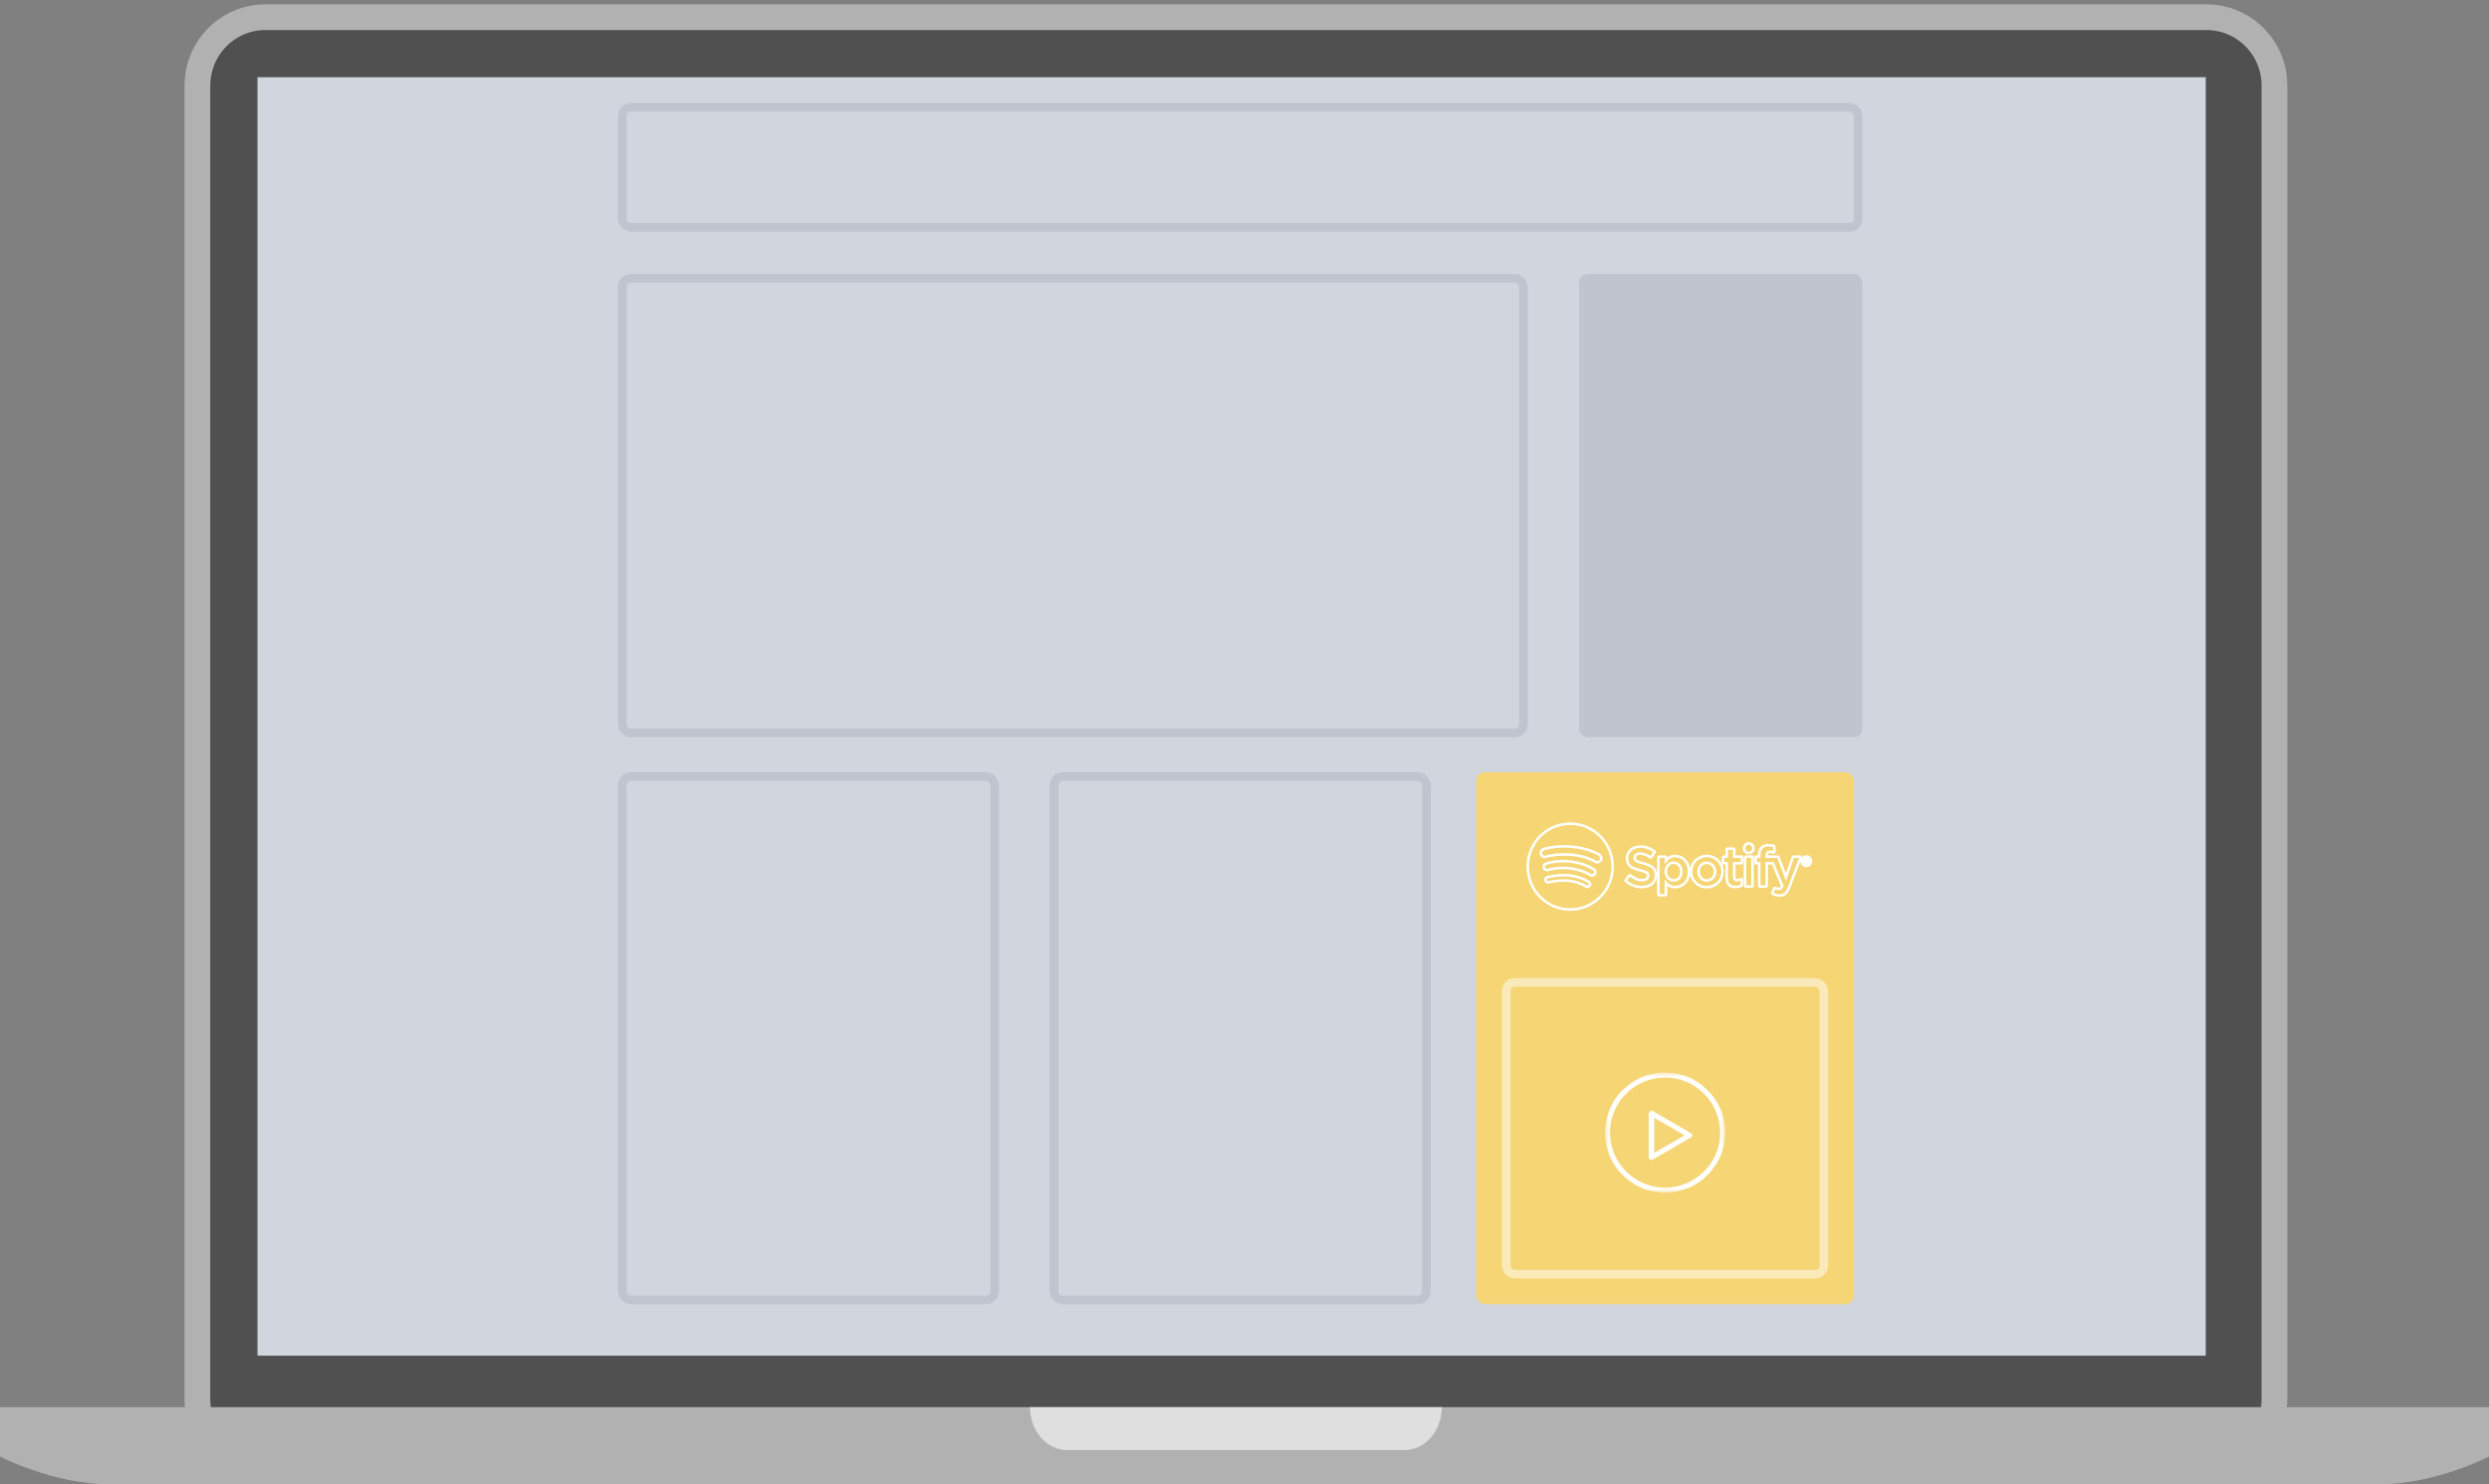
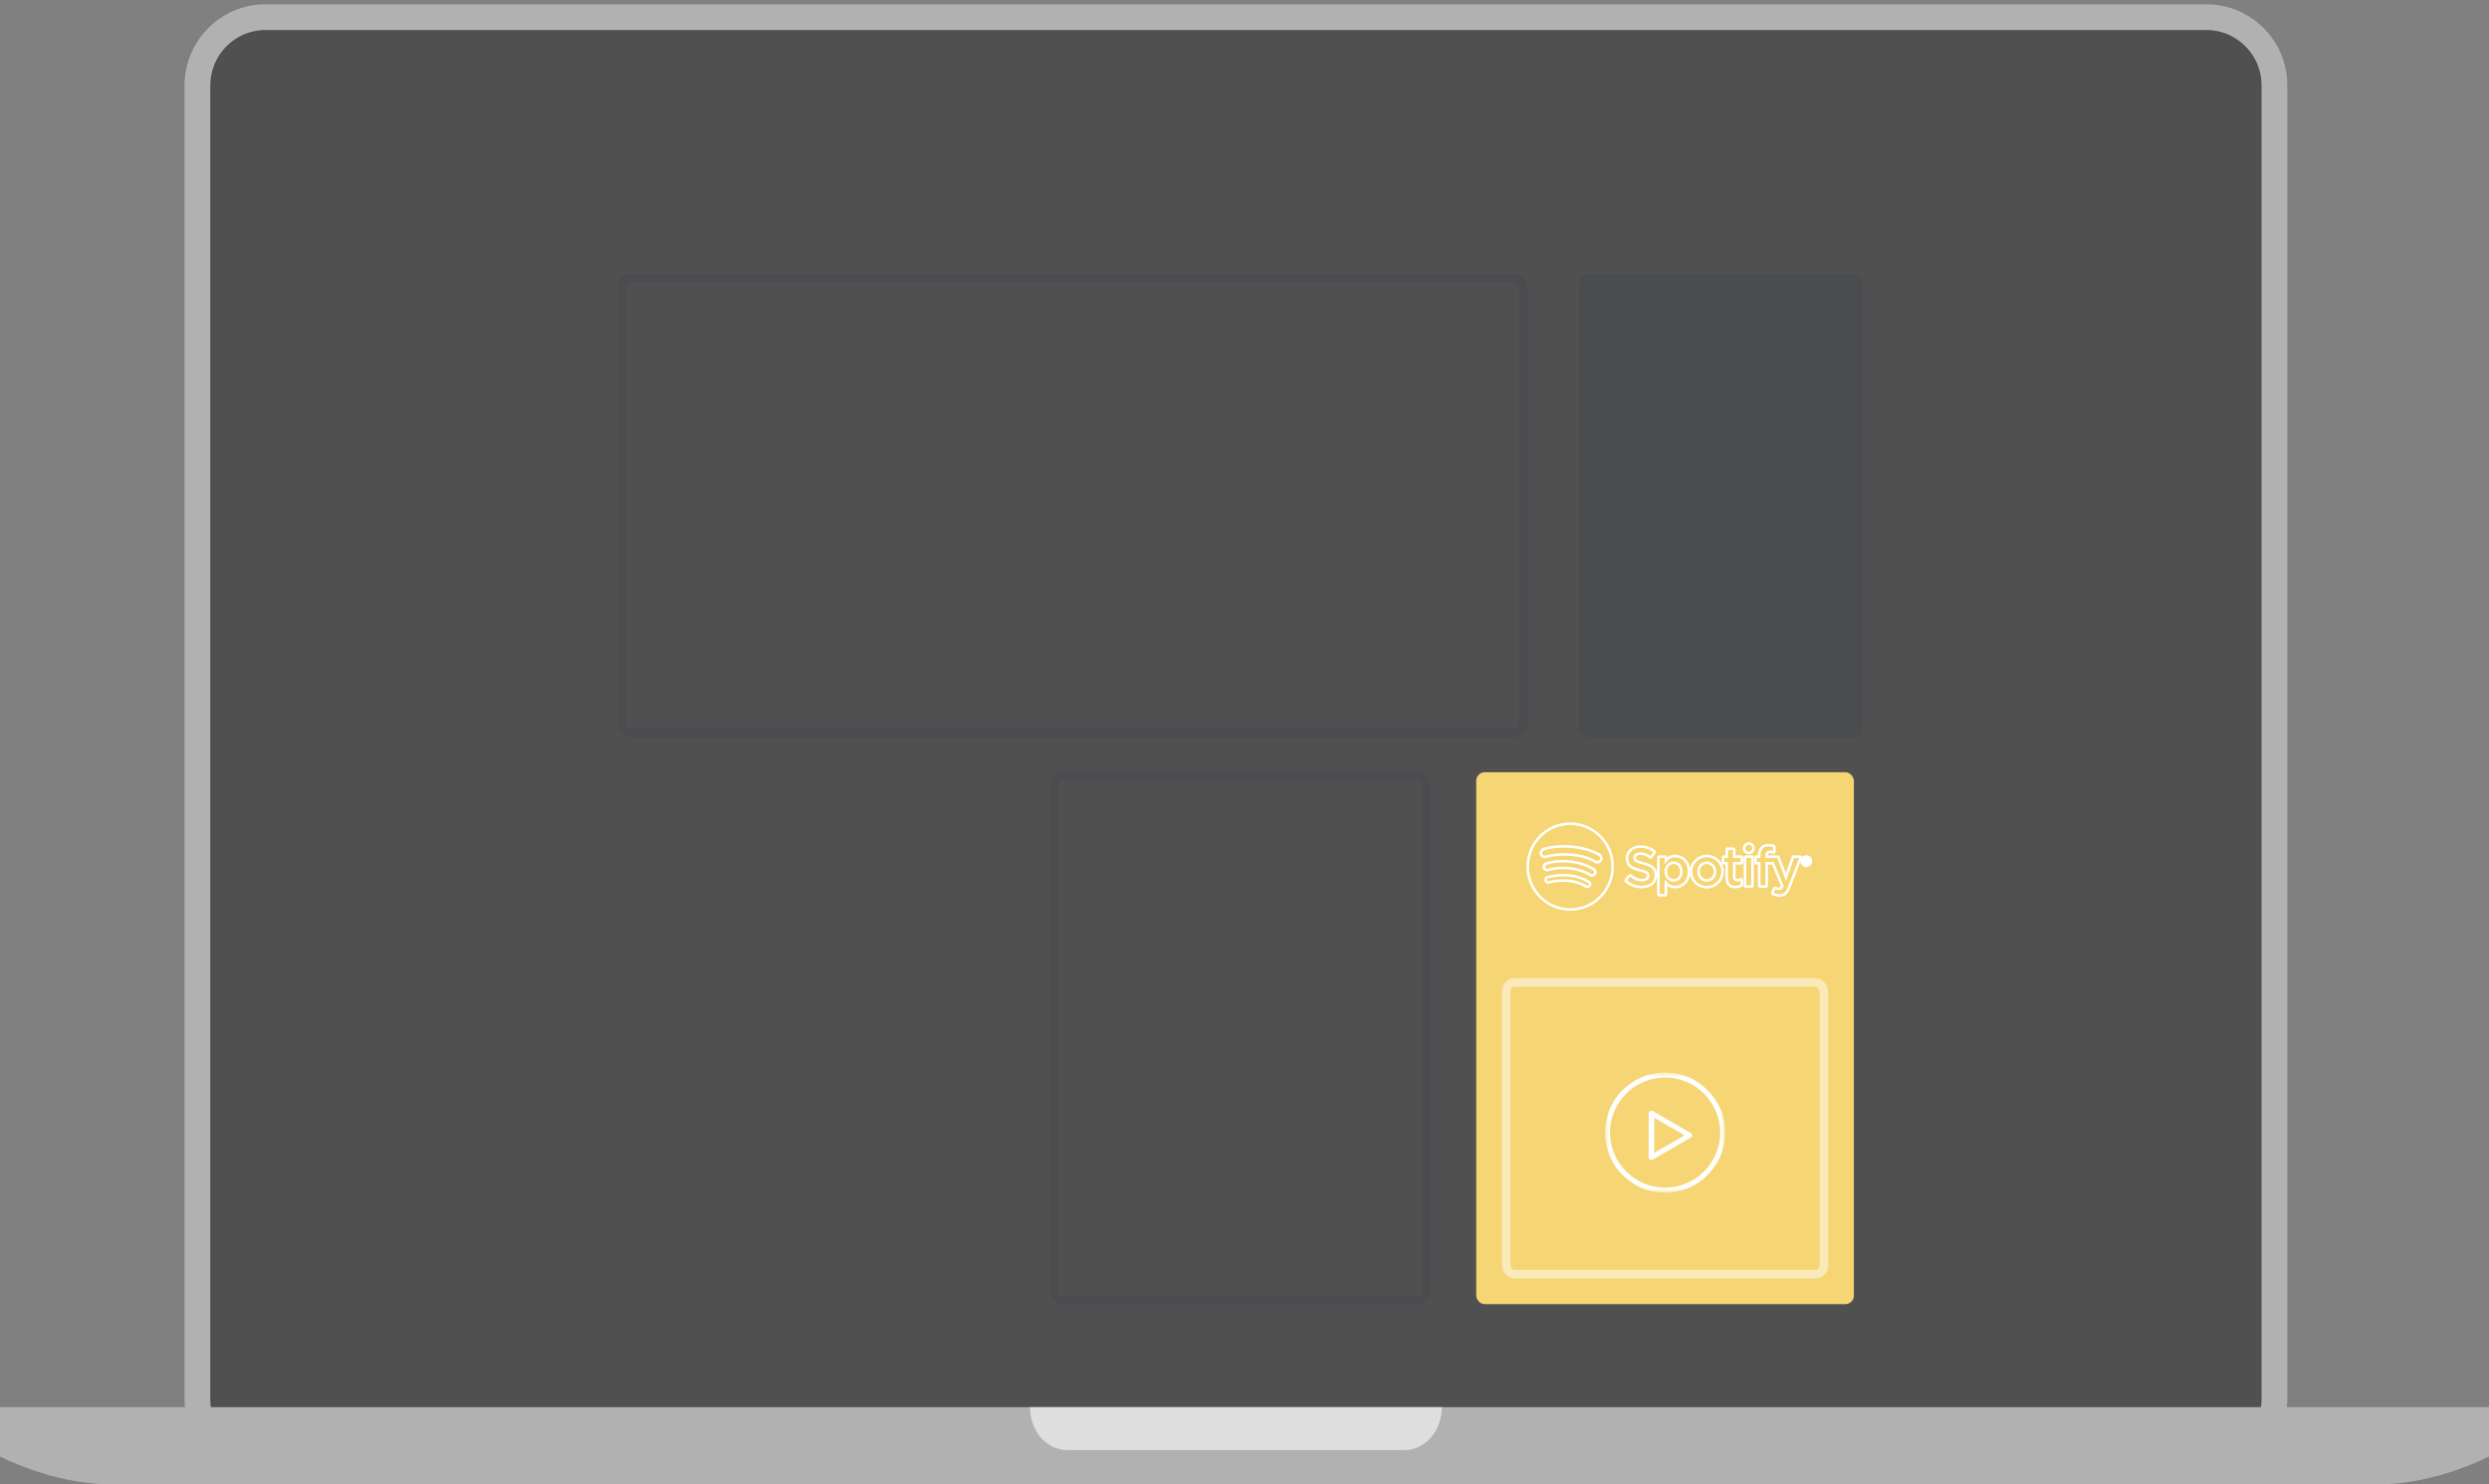
<svg xmlns="http://www.w3.org/2000/svg" xmlns:xlink="http://www.w3.org/1999/xlink" width="290px" height="173px" viewBox="0 0 290 173" version="1.1">
  <rect x="0" y="0" width="290" height="173" fill="#808080" stroke="none" />
  <title>podcast desktop</title>
  <defs>
-     <polygon id="path-1" points="0 0 22 0 22 22 0 22" />
    <polygon id="path-3" points="0 0 14 0 14 14 0 14" />
  </defs>
  <g id="03.-ASSETS" stroke="none" stroke-width="1" fill="none" fill-rule="evenodd">
    <g id="Media-Kit---Diagramas-formatos_" transform="translate(-1946, -475)">
      <g id="Group-57" transform="translate(1946, 477)">
        <g id="Group-54" transform="translate(114, 46)">
          <g id="Group-3">
            <mask id="mask-2" fill="white">
              <use xlink:href="#path-1" />
            </mask>
            <g id="Clip-2" />
            <path d="M11.009,21.086 C16.569,21.076 21.103,16.538 21.093,10.994 C21.083,5.436 16.545,0.904 10.999,0.914 C5.439,0.924 0.905,5.461 0.915,11.005 C0.925,16.563 5.464,21.095 11.009,21.086 M0,10.355 C0.056,9.939 0.094,9.519 0.171,9.106 C0.788,5.811 2.541,3.288 5.397,1.547 C7.255,0.414 9.296,-0.092 11.466,0.014 C14.579,0.165 17.187,1.419 19.26,3.746 C20.821,5.498 21.734,7.56 21.947,9.893 C22.263,13.369 21.175,16.371 18.702,18.841 C17.054,20.487 15.051,21.475 12.753,21.859 C12.387,21.92 12.017,21.954 11.649,22 L10.359,22 C10.304,21.988 10.249,21.969 10.193,21.965 C8.472,21.843 6.862,21.351 5.392,20.451 C2.542,18.704 0.787,16.186 0.171,12.892 C0.094,12.48 0.056,12.06 0,11.644 C0,11.214 0,10.785 0,10.355" id="Fill-1" fill="#FFFFFF" mask="url(#mask-2)" />
          </g>
          <path d="M9.018,8.28 L9.018,14.72 C10.878,13.641 12.71,12.579 14.572,11.5 C12.703,10.416 10.875,9.357 9.018,8.28 M8.002,11.478 C8.002,10.176 8.004,8.874 8,7.573 C7.999,7.355 8.039,7.163 8.271,7.052 C8.493,6.946 8.689,7.017 8.883,7.13 C11.139,8.44 13.396,9.746 15.652,11.055 C16.117,11.324 16.116,11.676 15.651,11.946 C13.401,13.251 11.15,14.553 8.901,15.859 C8.701,15.975 8.502,16.06 8.269,15.947 C8.027,15.83 7.999,15.627 8,15.404 C8.004,14.096 8.002,12.787 8.002,11.478" id="Fill-4" fill="#FFFFFF" />
        </g>
        <g id="Group-8">
          <g id="Group-13">
            <path d="M257.066,0 C261.43,0 265,3.55 265,7.95 C265,17.911 265,25.381 265,30.362 C265,59.404 265,102.966 265,161.05 C265,165.45 261.43,169 257.066,169 L30.934,169 C26.57,169 23,165.45 23,161.05 L23,159.5 L23,8 C23,3.55 26.57,0 30.934,0 L257.066,0 Z" id="Path" stroke="#B1B1B1" stroke-width="3" fill="#505050" fill-rule="nonzero" />
-             <rect id="Rectangle" fill="#D1D5DD" x="30" y="7" width="227" height="149" />
            <path d="M277.084,171 C283.814,171 290,167.75 290,167.75 L290,162 L0,162 L0,167.75 C0,167.75 6.186,171 12.916,171 L277.084,171 Z" id="Path" fill="#B1B1B1" fill-rule="nonzero" />
            <path d="M168,162 C168,162.35 167.951,162.65 167.901,163 C167.505,165.3 165.724,167 163.645,167 L124.355,167 C122.227,167 120.495,165.3 120.099,163 C120.049,162.65 120,162.35 120,162" id="Path" fill="#DFDFDF" fill-rule="nonzero" />
          </g>
          <g id="Group-77" transform="translate(172, 88)">
            <g id="Group-4">
              <rect id="Rectangle" fill="#F5D574" x="0" y="0" width="44" height="62" rx="1" />
              <g id="Group-75" transform="translate(3, 24)">
                <g id="Group-54" transform="translate(12, 11)">
                  <g id="Group-3">
                    <mask id="mask-4" fill="white">
                      <use xlink:href="#path-3" />
                    </mask>
                    <g id="Clip-2" />
                    <path d="M7.006,13.418 C10.544,13.412 13.429,10.524 13.423,6.996 C13.417,3.459 10.528,0.575 6.999,0.581 C3.461,0.588 0.576,3.475 0.582,7.003 C0.588,10.54 3.477,13.424 7.006,13.418 M0,6.59 C0.036,6.325 0.06,6.057 0.109,5.795 C0.502,3.698 1.617,2.092 3.435,0.984 C4.617,0.263 5.916,-0.059 7.297,0.009 C9.278,0.105 10.937,0.903 12.257,2.384 C13.25,3.499 13.831,4.811 13.966,6.296 C14.167,8.508 13.475,10.418 11.901,11.989 C10.853,13.037 9.578,13.666 8.116,13.911 C7.883,13.949 7.647,13.971 7.413,14 L6.592,14 C6.557,13.992 6.522,13.98 6.487,13.977 C5.391,13.9 4.367,13.587 3.432,13.014 C1.617,11.903 0.501,10.3 0.109,8.204 C0.06,7.942 0.036,7.675 0,7.41 C0,7.136 0,6.863 0,6.59" id="Fill-1" fill="#FFFFFF" mask="url(#mask-4)" />
                  </g>
                  <path d="M5.739,5.269 L5.739,9.367 C6.923,8.681 8.088,8.005 9.273,7.318 C8.084,6.629 6.92,5.954 5.739,5.269 M5.092,7.304 C5.092,6.476 5.093,5.647 5.091,4.819 C5.091,4.681 5.116,4.558 5.263,4.488 C5.405,4.42 5.529,4.466 5.653,4.537 C7.088,5.371 8.525,6.202 9.96,7.035 C10.256,7.206 10.256,7.43 9.96,7.602 C8.528,8.432 7.096,9.261 5.664,10.092 C5.537,10.166 5.41,10.22 5.262,10.148 C5.108,10.074 5.091,9.944 5.091,9.803 C5.093,8.97 5.092,8.137 5.092,7.304" id="Fill-4" fill="#FFFFFF" />
                </g>
                <rect id="Rectangle" stroke-opacity="0.5" stroke="#FFFFFF" x="0.5" y="0.5" width="37" height="34" rx="1" />
              </g>
            </g>
            <g id="spotify-2" transform="translate(6, 6)" stroke="#FFFFFF" stroke-width="0.3">
              <path d="M4.949,0 C2.216,0 0,2.239 0,5 C0,7.761 2.216,10 4.949,10 C7.682,10 9.898,7.761 9.898,5 C9.898,2.239 7.682,0 4.949,0 L4.949,0 Z M7.218,7.211 C7.13,7.358 6.939,7.405 6.794,7.315 C5.632,6.598 4.17,6.435 2.447,6.833 C2.281,6.871 2.115,6.766 2.078,6.598 C2.04,6.431 2.143,6.263 2.31,6.225 C4.194,5.79 5.811,5.977 7.116,6.783 C7.261,6.873 7.307,7.065 7.218,7.211 Z M7.824,5.85 C7.712,6.033 7.475,6.092 7.293,5.978 C5.963,5.153 3.935,4.913 2.362,5.396 C2.158,5.458 1.942,5.342 1.881,5.136 C1.819,4.93 1.934,4.713 2.138,4.65 C3.935,4.099 6.169,4.366 7.697,5.314 C7.878,5.427 7.936,5.667 7.824,5.85 Z M7.876,4.432 C6.281,3.475 3.65,3.387 2.127,3.854 C1.882,3.929 1.624,3.79 1.549,3.543 C1.475,3.296 1.614,3.035 1.858,2.959 C3.606,2.423 6.512,2.527 8.349,3.628 C8.569,3.76 8.641,4.047 8.51,4.269 C8.38,4.491 8.096,4.564 7.876,4.432 L7.876,4.432 Z M13.464,4.616 C12.609,4.41 12.458,4.266 12.458,3.962 C12.458,3.675 12.725,3.482 13.122,3.482 C13.508,3.482 13.889,3.629 14.29,3.93 C14.302,3.94 14.317,3.943 14.332,3.941 C14.347,3.938 14.36,3.93 14.369,3.918 L14.786,3.324 C14.803,3.299 14.799,3.266 14.775,3.247 C14.299,2.861 13.762,2.672 13.135,2.672 C12.212,2.672 11.567,3.232 11.567,4.032 C11.567,4.89 12.124,5.194 13.084,5.429 C13.902,5.619 14.04,5.779 14.04,6.063 C14.04,6.379 13.761,6.576 13.312,6.576 C12.813,6.576 12.406,6.405 11.951,6.008 C11.94,5.998 11.924,5.993 11.911,5.994 C11.895,5.995 11.881,6.003 11.872,6.013 L11.404,6.576 C11.384,6.6 11.387,6.635 11.409,6.655 C11.939,7.132 12.59,7.385 13.293,7.385 C14.287,7.385 14.93,6.836 14.93,5.986 C14.931,5.269 14.506,4.872 13.465,4.617 L13.464,4.616 Z M17.178,3.765 C16.748,3.765 16.394,3.936 16.102,4.287 L16.102,3.892 C16.102,3.861 16.077,3.835 16.047,3.835 L15.282,3.835 C15.251,3.835 15.226,3.861 15.226,3.892 L15.226,8.286 C15.226,8.317 15.251,8.343 15.282,8.343 L16.047,8.343 C16.077,8.343 16.102,8.317 16.102,8.286 L16.102,6.899 C16.394,7.23 16.748,7.391 17.178,7.391 C17.98,7.391 18.79,6.769 18.79,5.578 C18.791,4.387 17.98,3.765 17.179,3.765 L17.178,3.765 Z M17.9,5.578 C17.9,6.184 17.531,6.607 17.001,6.607 C16.478,6.607 16.084,6.165 16.084,5.578 C16.084,4.991 16.478,4.549 17.001,4.549 C17.522,4.549 17.9,4.981 17.9,5.578 Z M20.867,3.765 C19.836,3.765 19.028,4.567 19.028,5.591 C19.028,6.604 19.83,7.398 20.855,7.398 C21.89,7.398 22.7,6.598 22.7,5.578 C22.7,4.561 21.895,3.765 20.867,3.765 Z M20.867,6.613 C20.318,6.613 19.906,6.168 19.906,5.578 C19.906,4.985 20.305,4.555 20.855,4.555 C21.407,4.555 21.823,5 21.823,5.59 C21.823,6.183 21.421,6.613 20.867,6.613 Z M24.902,3.835 L24.06,3.835 L24.06,2.966 C24.06,2.935 24.034,2.909 24.004,2.909 L23.239,2.909 C23.208,2.909 23.183,2.935 23.183,2.966 L23.183,3.835 L22.815,3.835 C22.784,3.835 22.759,3.861 22.759,3.892 L22.759,4.556 C22.759,4.588 22.784,4.613 22.815,4.613 L23.183,4.613 L23.183,6.332 C23.183,7.026 23.525,7.379 24.2,7.379 C24.474,7.379 24.701,7.321 24.916,7.198 C24.934,7.189 24.945,7.17 24.945,7.149 L24.945,6.517 C24.945,6.498 24.935,6.479 24.918,6.469 C24.902,6.458 24.881,6.457 24.864,6.466 C24.717,6.541 24.574,6.576 24.415,6.576 C24.169,6.576 24.06,6.463 24.06,6.211 L24.06,4.613 L24.902,4.613 C24.932,4.613 24.957,4.588 24.957,4.557 L24.957,3.892 C24.958,3.861 24.934,3.836 24.903,3.836 L24.902,3.835 Z M27.835,3.839 L27.835,3.732 C27.835,3.418 27.955,3.278 28.221,3.278 C28.381,3.278 28.509,3.309 28.653,3.358 C28.671,3.364 28.689,3.361 28.703,3.35 C28.718,3.339 28.726,3.322 28.726,3.304 L28.726,2.653 C28.726,2.628 28.711,2.606 28.687,2.599 C28.535,2.552 28.341,2.506 28.051,2.506 C27.345,2.506 26.971,2.908 26.971,3.668 L26.971,3.832 L26.603,3.832 C26.572,3.832 26.547,3.858 26.547,3.888 L26.547,4.556 C26.547,4.588 26.572,4.613 26.603,4.613 L26.971,4.613 L26.971,7.264 C26.971,7.296 26.996,7.321 27.027,7.321 L27.791,7.321 C27.823,7.321 27.848,7.296 27.848,7.264 L27.848,4.613 L28.561,4.613 L29.656,7.264 C29.532,7.542 29.41,7.598 29.243,7.598 C29.109,7.598 28.966,7.557 28.821,7.477 C28.808,7.469 28.791,7.468 28.777,7.472 C28.762,7.478 28.75,7.488 28.743,7.503 L28.484,8.078 C28.472,8.105 28.483,8.137 28.509,8.151 C28.779,8.3 29.023,8.362 29.326,8.362 C29.89,8.362 30.203,8.097 30.478,7.381 L31.805,3.916 C31.812,3.899 31.809,3.879 31.799,3.863 C31.789,3.848 31.772,3.839 31.753,3.839 L30.957,3.839 C30.932,3.839 30.911,3.854 30.904,3.877 L30.087,6.231 L29.194,3.875 C29.186,3.854 29.165,3.839 29.142,3.839 L27.835,3.839 L27.835,3.839 Z M26.134,3.835 L25.369,3.835 C25.338,3.835 25.313,3.861 25.313,3.892 L25.313,7.264 C25.313,7.296 25.338,7.321 25.369,7.321 L26.134,7.321 C26.165,7.321 26.19,7.296 26.19,7.264 L26.19,3.892 C26.19,3.861 26.166,3.836 26.134,3.836 L26.134,3.835 Z M25.756,2.3 C25.453,2.3 25.207,2.548 25.207,2.854 C25.207,3.16 25.453,3.409 25.756,3.409 C26.059,3.409 26.305,3.16 26.305,2.854 C26.305,2.548 26.058,2.3 25.756,2.3 Z M32.459,4.919 C32.156,4.919 31.92,4.673 31.92,4.376 C31.92,4.077 32.159,3.829 32.462,3.829 C32.764,3.829 33,4.074 33,4.372 C33,4.671 32.761,4.919 32.459,4.919 Z M32.462,3.883 C32.185,3.883 31.977,4.104 31.977,4.376 C31.977,4.647 32.184,4.865 32.459,4.865 C32.735,4.865 32.943,4.644 32.943,4.372 C32.943,4.101 32.735,3.883 32.462,3.883 Z M32.581,4.428 L32.733,4.644 L32.604,4.644 L32.467,4.446 L32.35,4.446 L32.35,4.644 L32.242,4.644 L32.242,4.072 L32.494,4.072 C32.626,4.072 32.712,4.141 32.712,4.255 C32.713,4.348 32.659,4.406 32.582,4.428 L32.581,4.428 Z M32.49,4.17 L32.35,4.17 L32.35,4.351 L32.49,4.351 C32.56,4.351 32.601,4.317 32.601,4.261 C32.601,4.202 32.56,4.17 32.49,4.17 L32.49,4.17 Z" id="spotify" />
            </g>
          </g>
-           <rect id="Rectangle" stroke-opacity="0.1" stroke="#1B2B54" x="72.5" y="10.5" width="144" height="14" rx="1" />
          <rect id="Rectangle" stroke-opacity="0.1" stroke="#1B2B54" x="72.5" y="30.425" width="105" height="53" rx="1" />
-           <rect id="Rectangle" stroke-opacity="0.1" stroke="#1B2B54" x="72.5" y="88.5" width="43.388" height="61" rx="1" />
          <rect id="Rectangle" stroke-opacity="0.1" stroke="#1B2B54" x="122.806" y="88.5" width="43.388" height="61" rx="1" />
          <rect id="Rectangle" fill-opacity="0.1" fill="#1B2B54" x="184" y="29.925" width="33" height="54" rx="1" />
        </g>
      </g>
    </g>
  </g>
</svg>